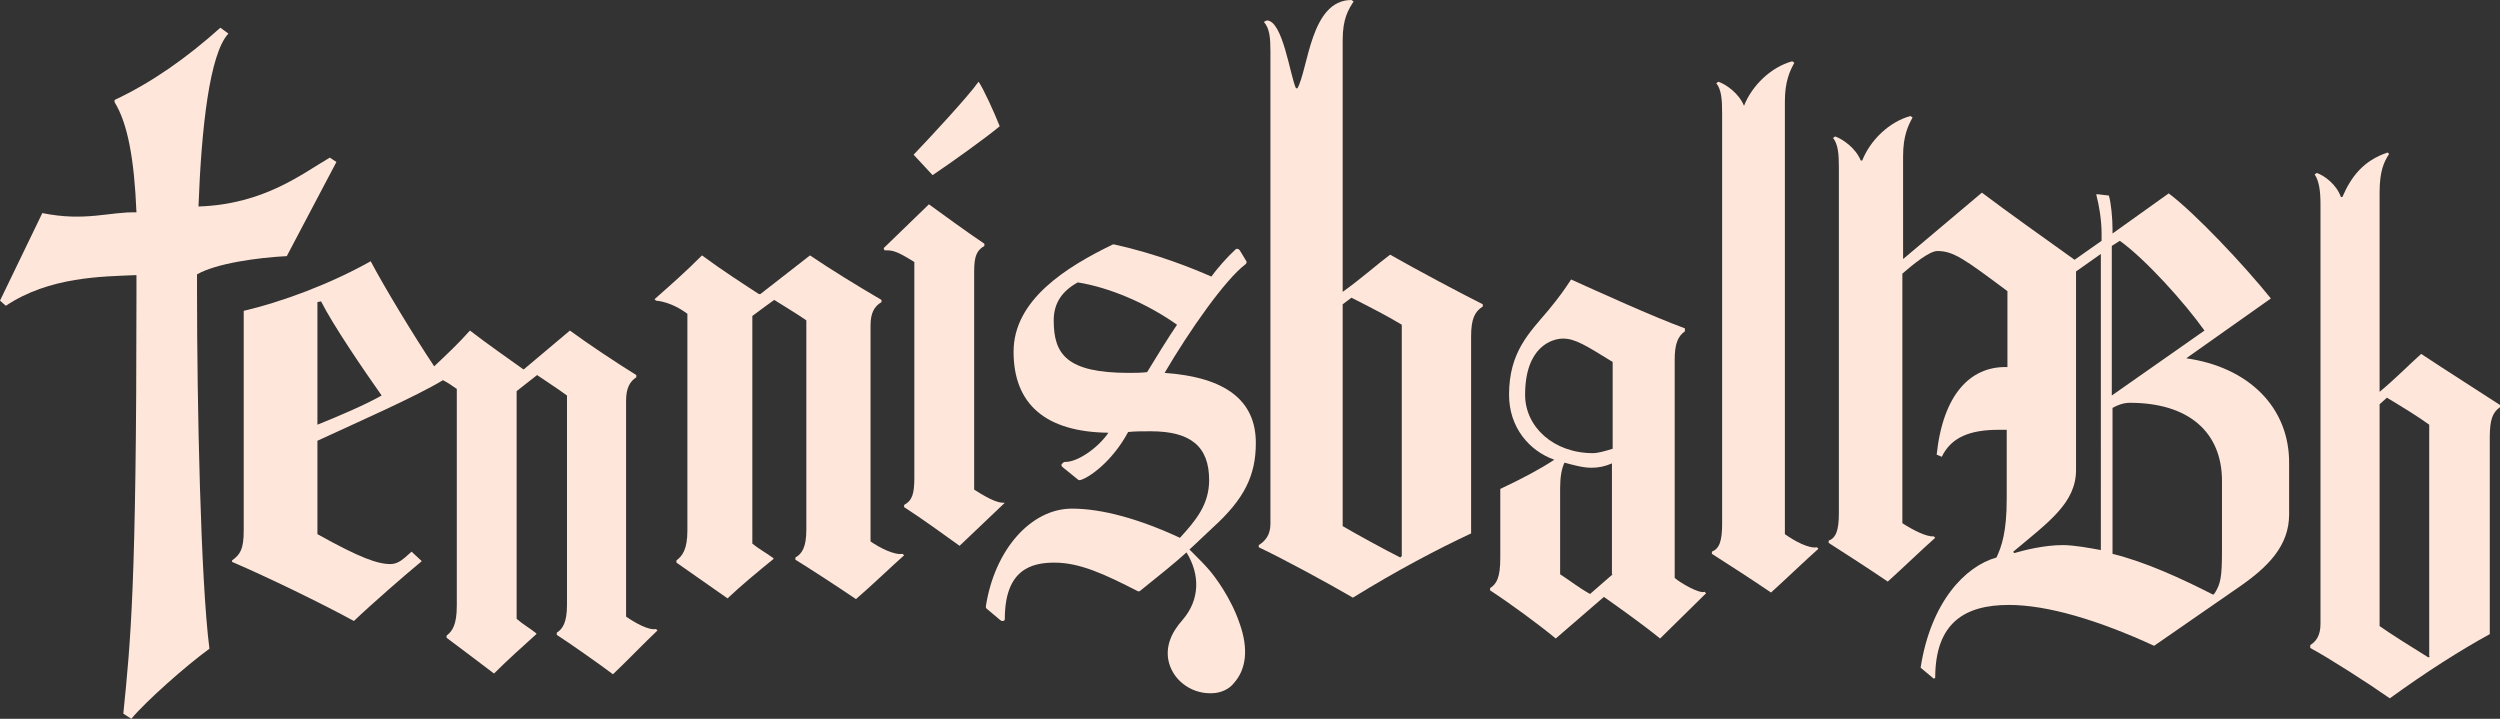
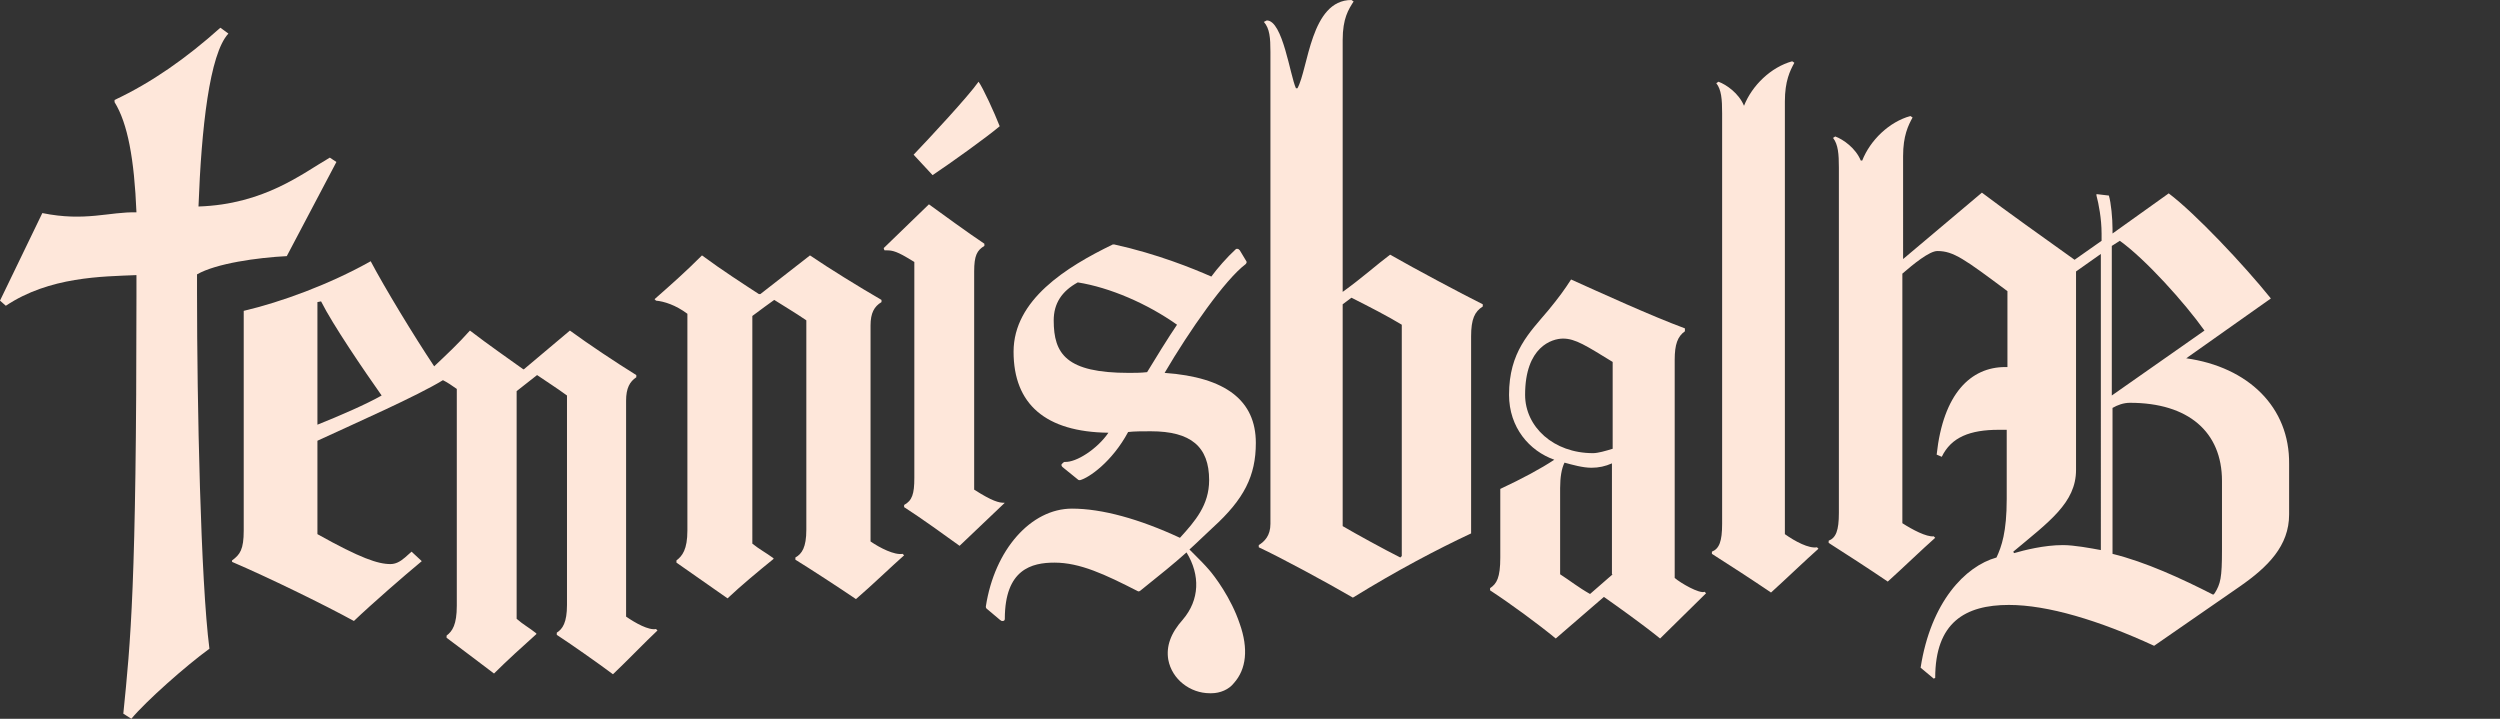
<svg xmlns="http://www.w3.org/2000/svg" version="1.1" id="Layer_1" x="0px" y="0px" viewBox="0 0 342.6 98.5" style="enable-background:new 0 0 342.6 98.5;" xml:space="preserve">
  <rect x="0" y="0" width="342.6" height="98.5" fill="#333333" stroke="none" />
  <style type="text/css">
	.st0{fill:#FEE7DA;}
</style>
  <g>
    <path class="st0" d="M27,37.6c2.6-1.5,8.3-2.3,12.3-2.5l6.8-12.9l-0.9-0.6c-3.8,2.2-9,6.4-18,6.7c0.4-10.7,1.5-20.9,4.1-23.7   l-1.1-0.8c-4.7,4.2-9.4,7.5-14.5,9.9V14c1.8,2.9,2.7,7.8,3,15.1c-3.7-0.1-7,1.3-12.9,0.1L0,41.2l0.8,0.7c6-4,13.2-4,17.9-4.2   c0,1,0,2,0,3c0,39.6-0.8,47.2-1.8,57.1l1.1,0.7c2-2.4,7.4-7.2,10.7-9.6C27.5,79.6,27,55.3,27,40.1V37.6z" />
    <path class="st0" d="M119.3,74.2V44.6c0-1.7,0.5-2.6,1.5-3.2v-0.3c-3.1-1.8-7-4.2-9.8-6.1l-6.8,5.3H104c-2-1.3-5.1-3.3-7.8-5.3   c-2.2,2.2-4,3.8-6.5,6l0.2,0.2c1.1,0.1,2.7,0.6,4.3,1.8v29.7c0,2.6-0.7,3.5-1.5,4.1v0.3c1.6,1.1,4.4,3.1,7,4.9   c1.8-1.7,4.2-3.7,6.3-5.4v-0.1c-1.1-0.8-1.9-1.2-2.9-2V43.3c0.5-0.4,3-2.2,3-2.2c1.4,0.9,2.8,1.7,4.4,2.8v28.7   c0,2.4-0.6,3.3-1.5,3.8v0.3c1.8,1.1,6.1,3.9,8.3,5.4c2.1-1.8,4.9-4.5,6.6-6l-0.2-0.2C122.6,76.1,120.6,75.1,119.3,74.2z" />
    <path class="st0" d="M85.8,84.5V54.9c0-1.7,0.5-2.6,1.4-3.2v-0.3c-2.9-1.8-6.5-4.2-9.1-6.1l-6.3,5.3h-0.1c-1.8-1.3-4.7-3.3-7.3-5.3   c-1.6,1.8-3.1,3.2-4.9,4.9c-2.8-4.2-6.8-10.8-8.7-14.4c-5.7,3.2-12.3,5.6-17.4,6.8v30.1c0,2.6-0.5,3.3-1.6,4.1V77   c4.9,2.1,12.5,5.8,16.7,8.1c2.4-2.3,7-6.3,9.3-8.2l-1.4-1.3l-0.9,0.8c-0.7,0.6-1.3,0.9-2,0.9c-1.7,0-4.1-0.8-10-4.1V60.4   c5.4-2.5,13.6-6.1,17.2-8.3c0.6,0.3,1.2,0.7,1.9,1.2V83c0,2.6-0.6,3.5-1.4,4.1v0.3c1.5,1.1,4.1,3.1,6.5,4.9   c1.7-1.7,3.9-3.7,5.8-5.4v-0.1c-1-0.8-1.8-1.2-2.7-2V53.6c0.5-0.4,2.8-2.2,2.8-2.2c1.3,0.9,2.6,1.7,4.1,2.8v28.7   c0,2.4-0.6,3.3-1.4,3.8V87c1.7,1.1,5.7,3.9,7.7,5.4c1.9-1.8,4.5-4.5,6.1-6l-0.2-0.2C88.9,86.4,87.1,85.4,85.8,84.5z M43.5,58.2   V41.4l0.5-0.1c1.6,3.2,5.9,9.5,8.3,12.9C50.2,55.4,46.5,57,43.5,58.2z" />
    <path class="st0" d="M137.6,68.9c-0.7,0-1.6-0.2-4.1-1.8V37.2c0-2.2,0.4-2.9,1.4-3.5v-0.3c-2.4-1.6-5.8-4.1-7.6-5.4l-6.2,6l0.1,0.3   c0.9,0,1.4,0,3.1,1l1,0.6v29.6c0,2.2-0.3,3.1-1.4,3.7v0.3c2.2,1.4,5.8,4,7.6,5.3l6.2-5.9L137.6,68.9z" />
    <path class="st0" d="M137,17.3c-0.7-1.8-2.3-5.3-2.9-6.1c-1.4,2-6.7,7.7-8.9,10l2.6,2.8C130.2,22.4,135.1,18.9,137,17.3z" />
    <path class="st0" d="M184,40V5.5c0-3,0.8-4.2,1.5-5.3L185.2,0c-5.6,0-5.9,9.4-7.4,12.1h-0.2c-0.8-1.7-1.8-9.3-4-9.3l-0.4,0.2   c0.8,0.9,0.9,2.2,0.9,4.1v64.7c0,1.6-0.8,2.4-1.6,2.9V75c3,1.4,9.3,4.8,12.9,6.9c6-3.7,11.5-6.6,16.2-8.8v-27   c0-2.4,0.5-3.4,1.6-4.1v-0.3c-3-1.5-9.2-4.8-12.7-6.8C188.5,36.4,186.9,37.9,184,40z M192.1,76.2l-0.2,0.2   c-2.2-1.1-6.2-3.3-7.9-4.3V41.7l1.2-0.9c2.4,1.2,5.1,2.6,6.9,3.7V76.2z" />
    <path class="st0" d="M229.5,79.2V49.3c0-2.1,0.4-3.2,1.4-3.9V45c-4.6-1.7-11.6-4.9-15.6-6.7c-0.9,1.4-1.7,2.5-3.1,4.2   c-2.6,3.1-5.4,5.7-5.4,11.6c0,4.5,2.8,7.7,6.2,8.9c-1.8,1.2-4.4,2.6-7.4,4v9.4c0,2.8-0.5,3.6-1.4,4.2v0.3c2.9,1.9,6.7,4.7,9,6.6   l6.6-5.7c1.7,1.2,5.1,3.6,7.7,5.7c1.7-1.7,4.4-4.3,6.3-6.2l-0.2-0.2C232.9,81.4,230.3,79.9,229.5,79.2z M221,78.7l-3.1,2.7   c-1.6-0.9-2.7-1.8-4.1-2.7V66.9c0-1.5,0.2-2.7,0.6-3.5c1.1,0.3,2.5,0.7,3.7,0.7c1,0,1.9-0.2,2.8-0.6V78.7z M221,61.5   c-1,0.3-2,0.6-2.7,0.6c-5.4,0-9.3-3.6-9.3-8c0-6.6,3.7-7.7,5.2-7.7c1.7,0,3.2,1,6.8,3.2V61.5z" />
    <path class="st0" d="M244.6,73.2V13.9c0-2.8,0.7-4.2,1.3-5.3l-0.3-0.2c-2.9,0.8-5.5,3.3-6.6,6.1H239c-0.7-1.7-2.4-2.9-3.5-3.3   l-0.3,0.2c0.7,0.9,0.8,2.2,0.8,4.1v56.3c0,2.4-0.4,3.4-1.4,3.8v0.3c2.2,1.4,5.6,3.6,8.1,5.3c2-1.8,4.8-4.5,6.5-6l-0.2-0.2   C247.9,75.2,246,74.2,244.6,73.2z" />
    <path class="st0" d="M299.6,49.1l11.6-8.2c-3.7-4.6-10.4-11.7-14-14.4l-7.7,5.5v-0.6c0-1.5-0.2-3.6-0.5-4.6l-1.7-0.2v0.2   c0.3,1.1,0.7,3.2,0.7,5.2V33l-3.7,2.6c-4.2-3-9.4-6.7-12.7-9.2l-10.8,9.1V21.4c0-2.8,0.7-4.2,1.3-5.3l-0.3-0.2   c-2.9,0.8-5.5,3.3-6.6,6.1h-0.2c-0.7-1.7-2.4-2.9-3.5-3.3l-0.3,0.2c0.7,0.9,0.8,2.2,0.8,4.1v47.3c0,2.4-0.4,3.4-1.4,3.8v0.3   c2.2,1.4,5.6,3.6,8.1,5.3c2-1.8,4.8-4.5,6.5-6l-0.2-0.2c-1,0.1-2.9-0.9-4.3-1.8V37.5c1.5-1.3,3.7-3.1,4.8-3.1   c2.2,0,3.7,1.1,9.6,5.5v10.4h-0.3c-4.7,0-8.5,3.6-9.4,12l0.7,0.3c1.3-2.7,3.9-3.7,7.8-3.7h1.1v9.5c0,4.5-0.7,6.5-1.4,8   c-4.3,1.2-9,6.1-10.4,15.1l1.8,1.5l0.2-0.1c0-7.6,4.1-10,10.1-10c5.3,0,12.3,2.1,19.9,5.6l11.7-8.1c3.9-2.7,6.8-5.6,6.8-9.9v-6.9   C313.8,55.8,308.1,50.3,299.6,49.1z M288,75.4c-1.6-0.3-3.8-0.7-5.3-0.7c-2.6,0-5.3,0.7-6.7,1.1l-0.1-0.2c4.9-4.1,8.6-6.7,8.6-11.2   V37.2l3.4-2.4V75.4z M289.4,33.7l1.1-0.7c3.5,2.5,8.9,8.5,11.6,12.3l-12.7,8.9V33.7z M304.5,75.4c0,3.8-0.2,4.6-1,5.9l-0.2,0.2   c-4.3-2.2-9.3-4.5-13.8-5.6V55.9c0.7-0.4,1.5-0.7,2.4-0.7c8,0,12.6,4,12.6,10.7V75.4z" />
-     <path class="st0" d="M331.8,48.5c-1.8,1.6-3.2,3.1-5.7,5.2V26.4c0-3,0.6-4.2,1.3-5.3l-0.2-0.2c-3.3,1.1-5,3.3-6.2,6.1h-0.2   c-0.6-1.7-2.2-2.9-3.3-3.3l-0.3,0.2c0.6,0.9,0.8,2.2,0.8,4.1v57.5c0,1.6-0.6,2.4-1.4,2.9v0.4c2.6,1.4,7.9,4.8,10.9,6.9   c5.1-3.7,9.7-6.6,13.7-8.8v-27c0-2.4,0.4-3.4,1.4-4.1v-0.3C340,53.8,334.8,50.5,331.8,48.5z M333,89.9l-0.2,0.2   c-1.8-1.1-5.3-3.3-6.7-4.3V55.4l1-0.9c2,1.2,4.3,2.6,5.8,3.7V89.9z" />
    <path class="st0" d="M172.1,60.7c0-5.8-4.1-9-12.5-9.6c3.4-5.8,8.3-12.8,11.1-14.9c0.1-0.1,0.2-0.3,0.1-0.4l-0.9-1.5   c-0.1-0.1-0.2-0.2-0.3-0.2h-0.1c-0.1,0-0.1,0-0.2,0.1c-1.1,1-2.5,2.6-3.3,3.7c-2.5-1.1-7.4-3.1-13.3-4.4c-0.1,0-0.1,0-0.2,0   c-6.4,3.1-13.6,7.6-13.6,14.7c0,7.2,4.4,11,13,11.1c-1.5,2.2-4.4,4.1-6,4c-0.1,0-0.2,0.1-0.3,0.2l-0.1,0.1c-0.1,0.1,0,0.3,0.1,0.4   l2.1,1.7c0.1,0.1,0.2,0.1,0.3,0.1c1.2-0.3,4.4-2.5,6.6-6.6c0.9-0.1,2-0.1,3.1-0.1c5.5,0,8,2.1,8,6.7c0,3.4-1.9,5.6-4,7.9   c-5.6-2.6-10.7-4-14.8-4c-5.6,0-10.6,5.6-11.8,13.4c0,0.1,0,0.2,0.1,0.3l1.9,1.6c0.1,0,0.1,0.1,0.2,0.1h0.1c0.2,0,0.3-0.1,0.3-0.3   c0-6.8,3.7-7.7,6.8-7.7c3.5,0,6.9,1.6,11.4,3.9c0.1,0.1,0.2,0,0.3,0c3-2.4,4.6-3.7,6.4-5.3c1.9,3.1,1.8,6.5-0.5,9.2   c-1.7,1.9-2.3,3.7-2,5.5c0.5,2.7,3,4.6,5.7,4.6c0.1,0,0.2,0,0.2,0c1.2,0,2.4-0.5,3.1-1.4c1.7-1.9,2-4.7,0.8-8.1   c-1.2-3.6-3.5-6.6-4.2-7.4c-0.6-0.7-1.3-1.4-1.9-2c-0.3-0.3-0.5-0.5-0.8-0.8c0.9-0.8,1.9-1.8,3.2-3   C170.5,68.4,172.1,65.2,172.1,60.7z M161.3,44.5c-1.1,1.6-3.2,5-4.1,6.5c-0.9,0.1-1.7,0.1-2.5,0.1c-8.6,0-10.3-2.6-10.3-7.2   c0-2.3,1.1-4,3.3-5.2C152.1,39.4,157.2,41.6,161.3,44.5z" />
  </g>
</svg>